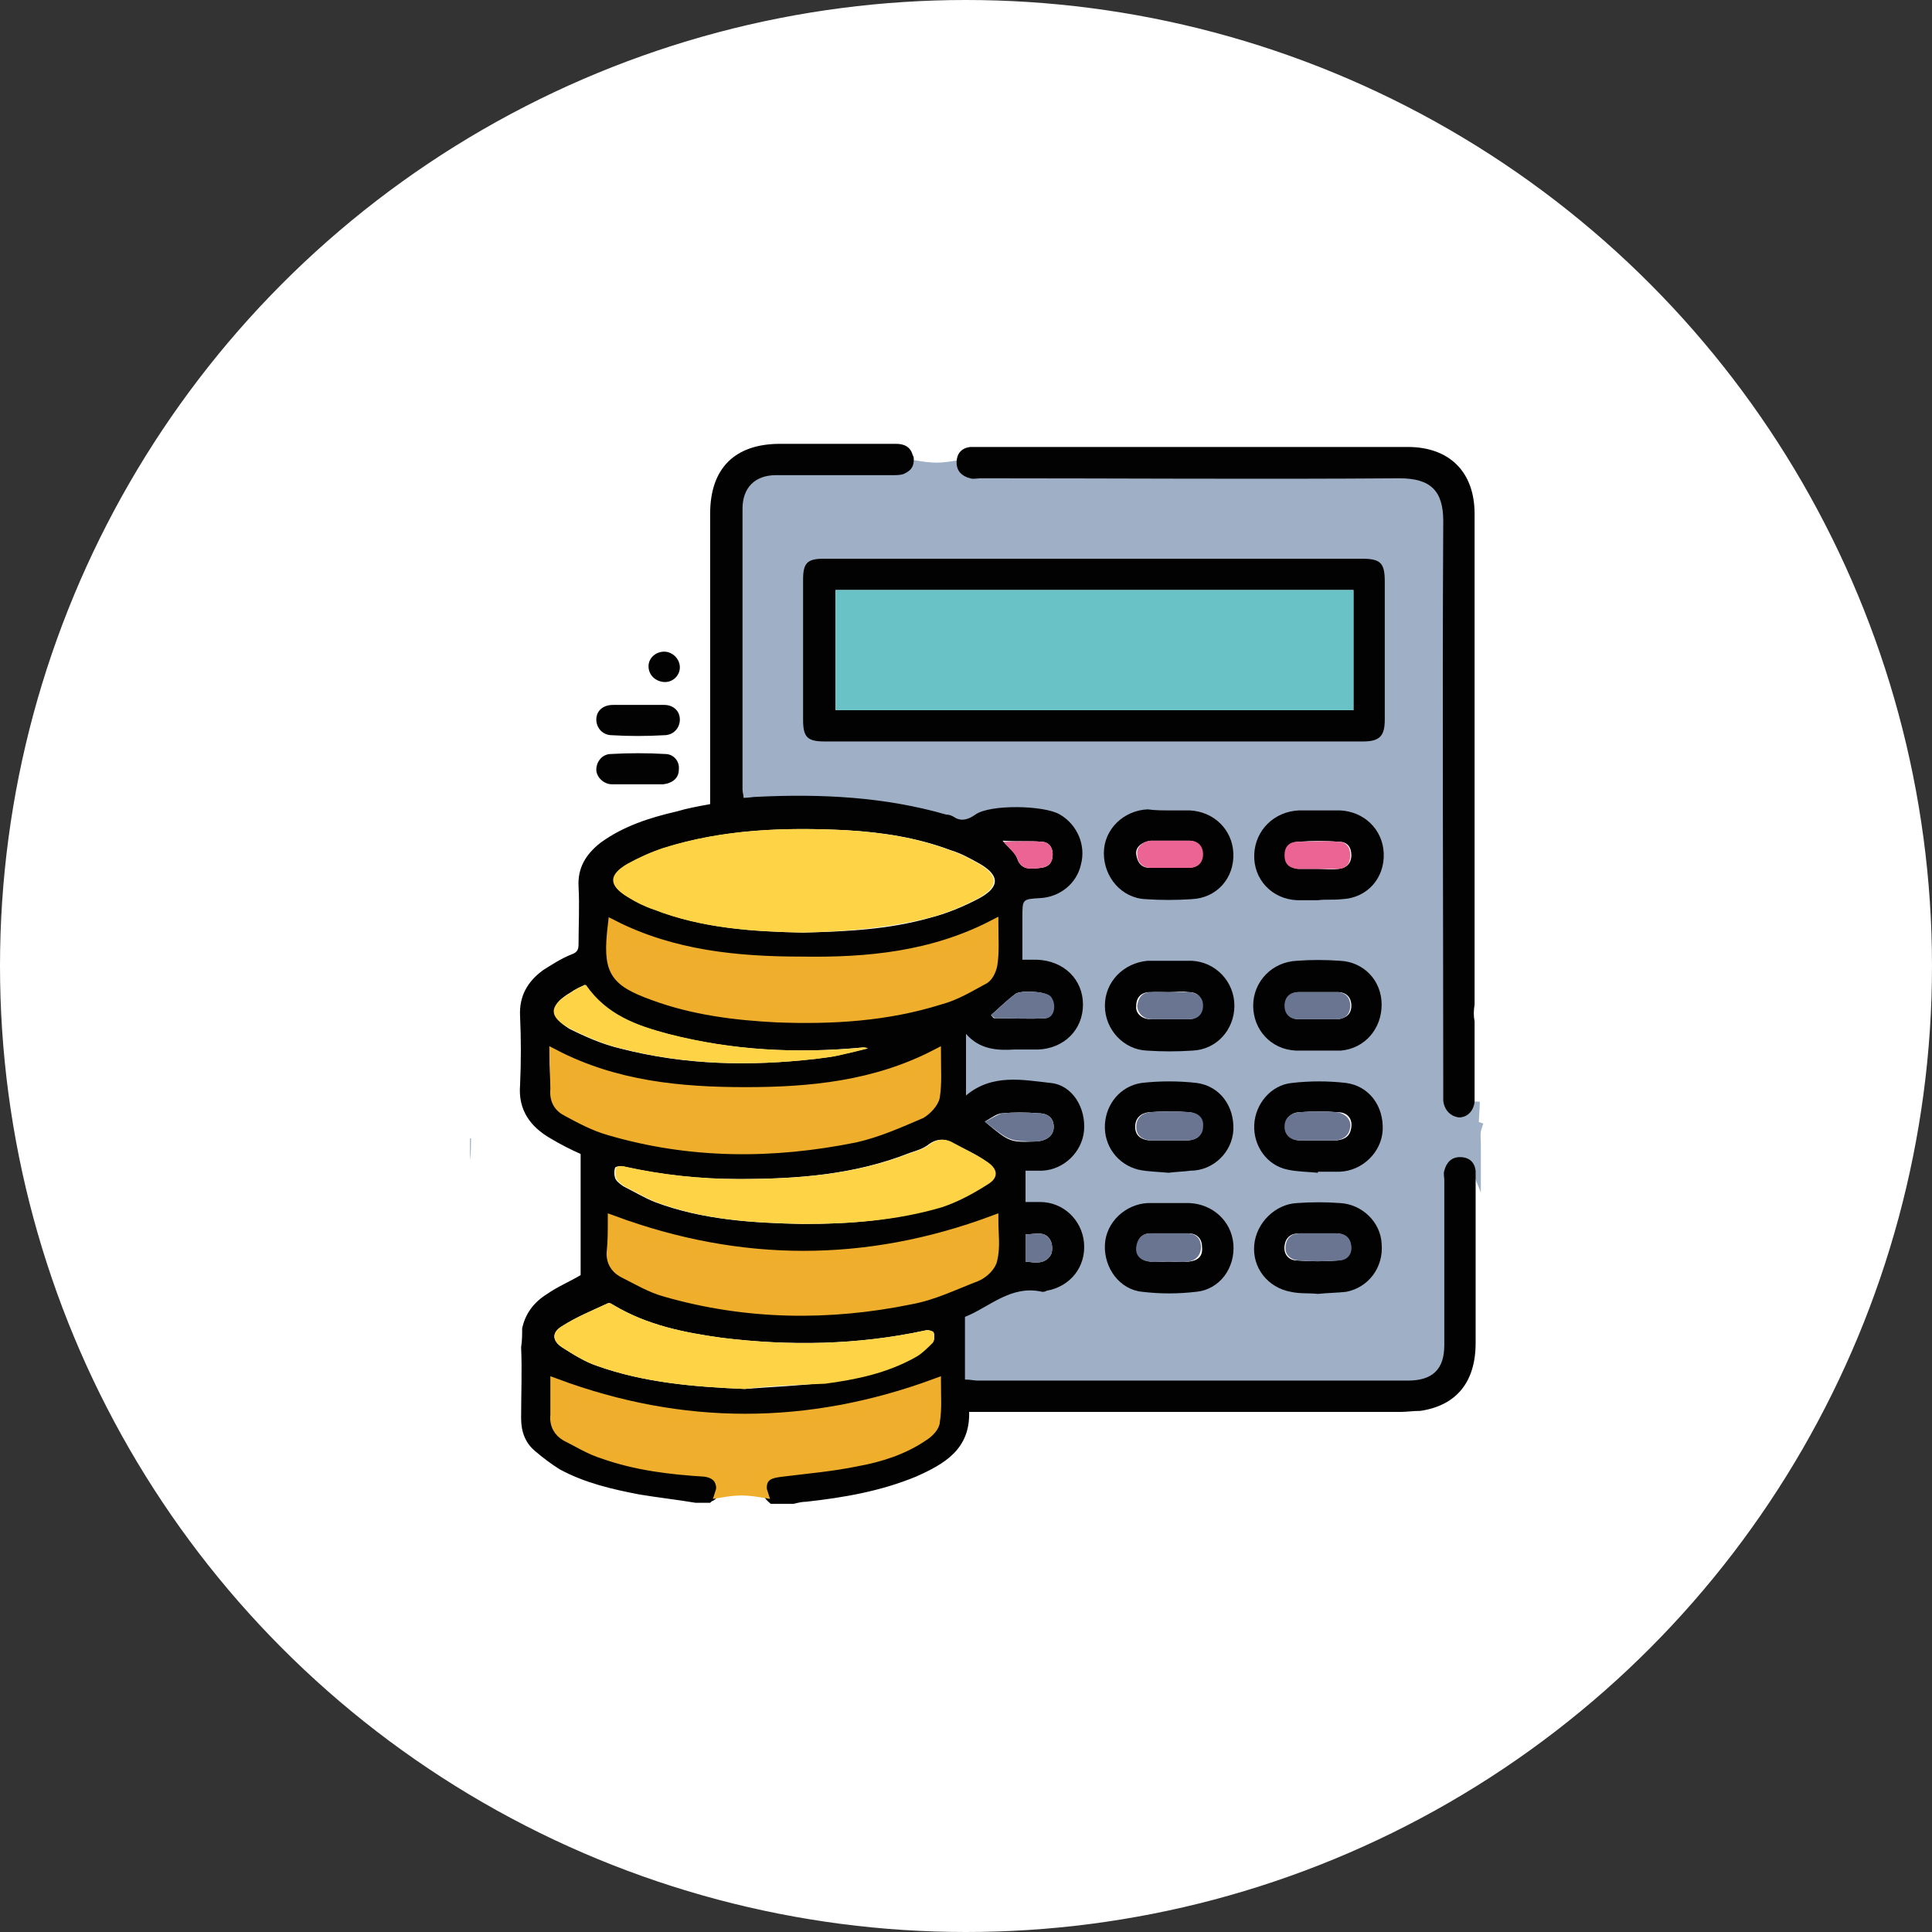
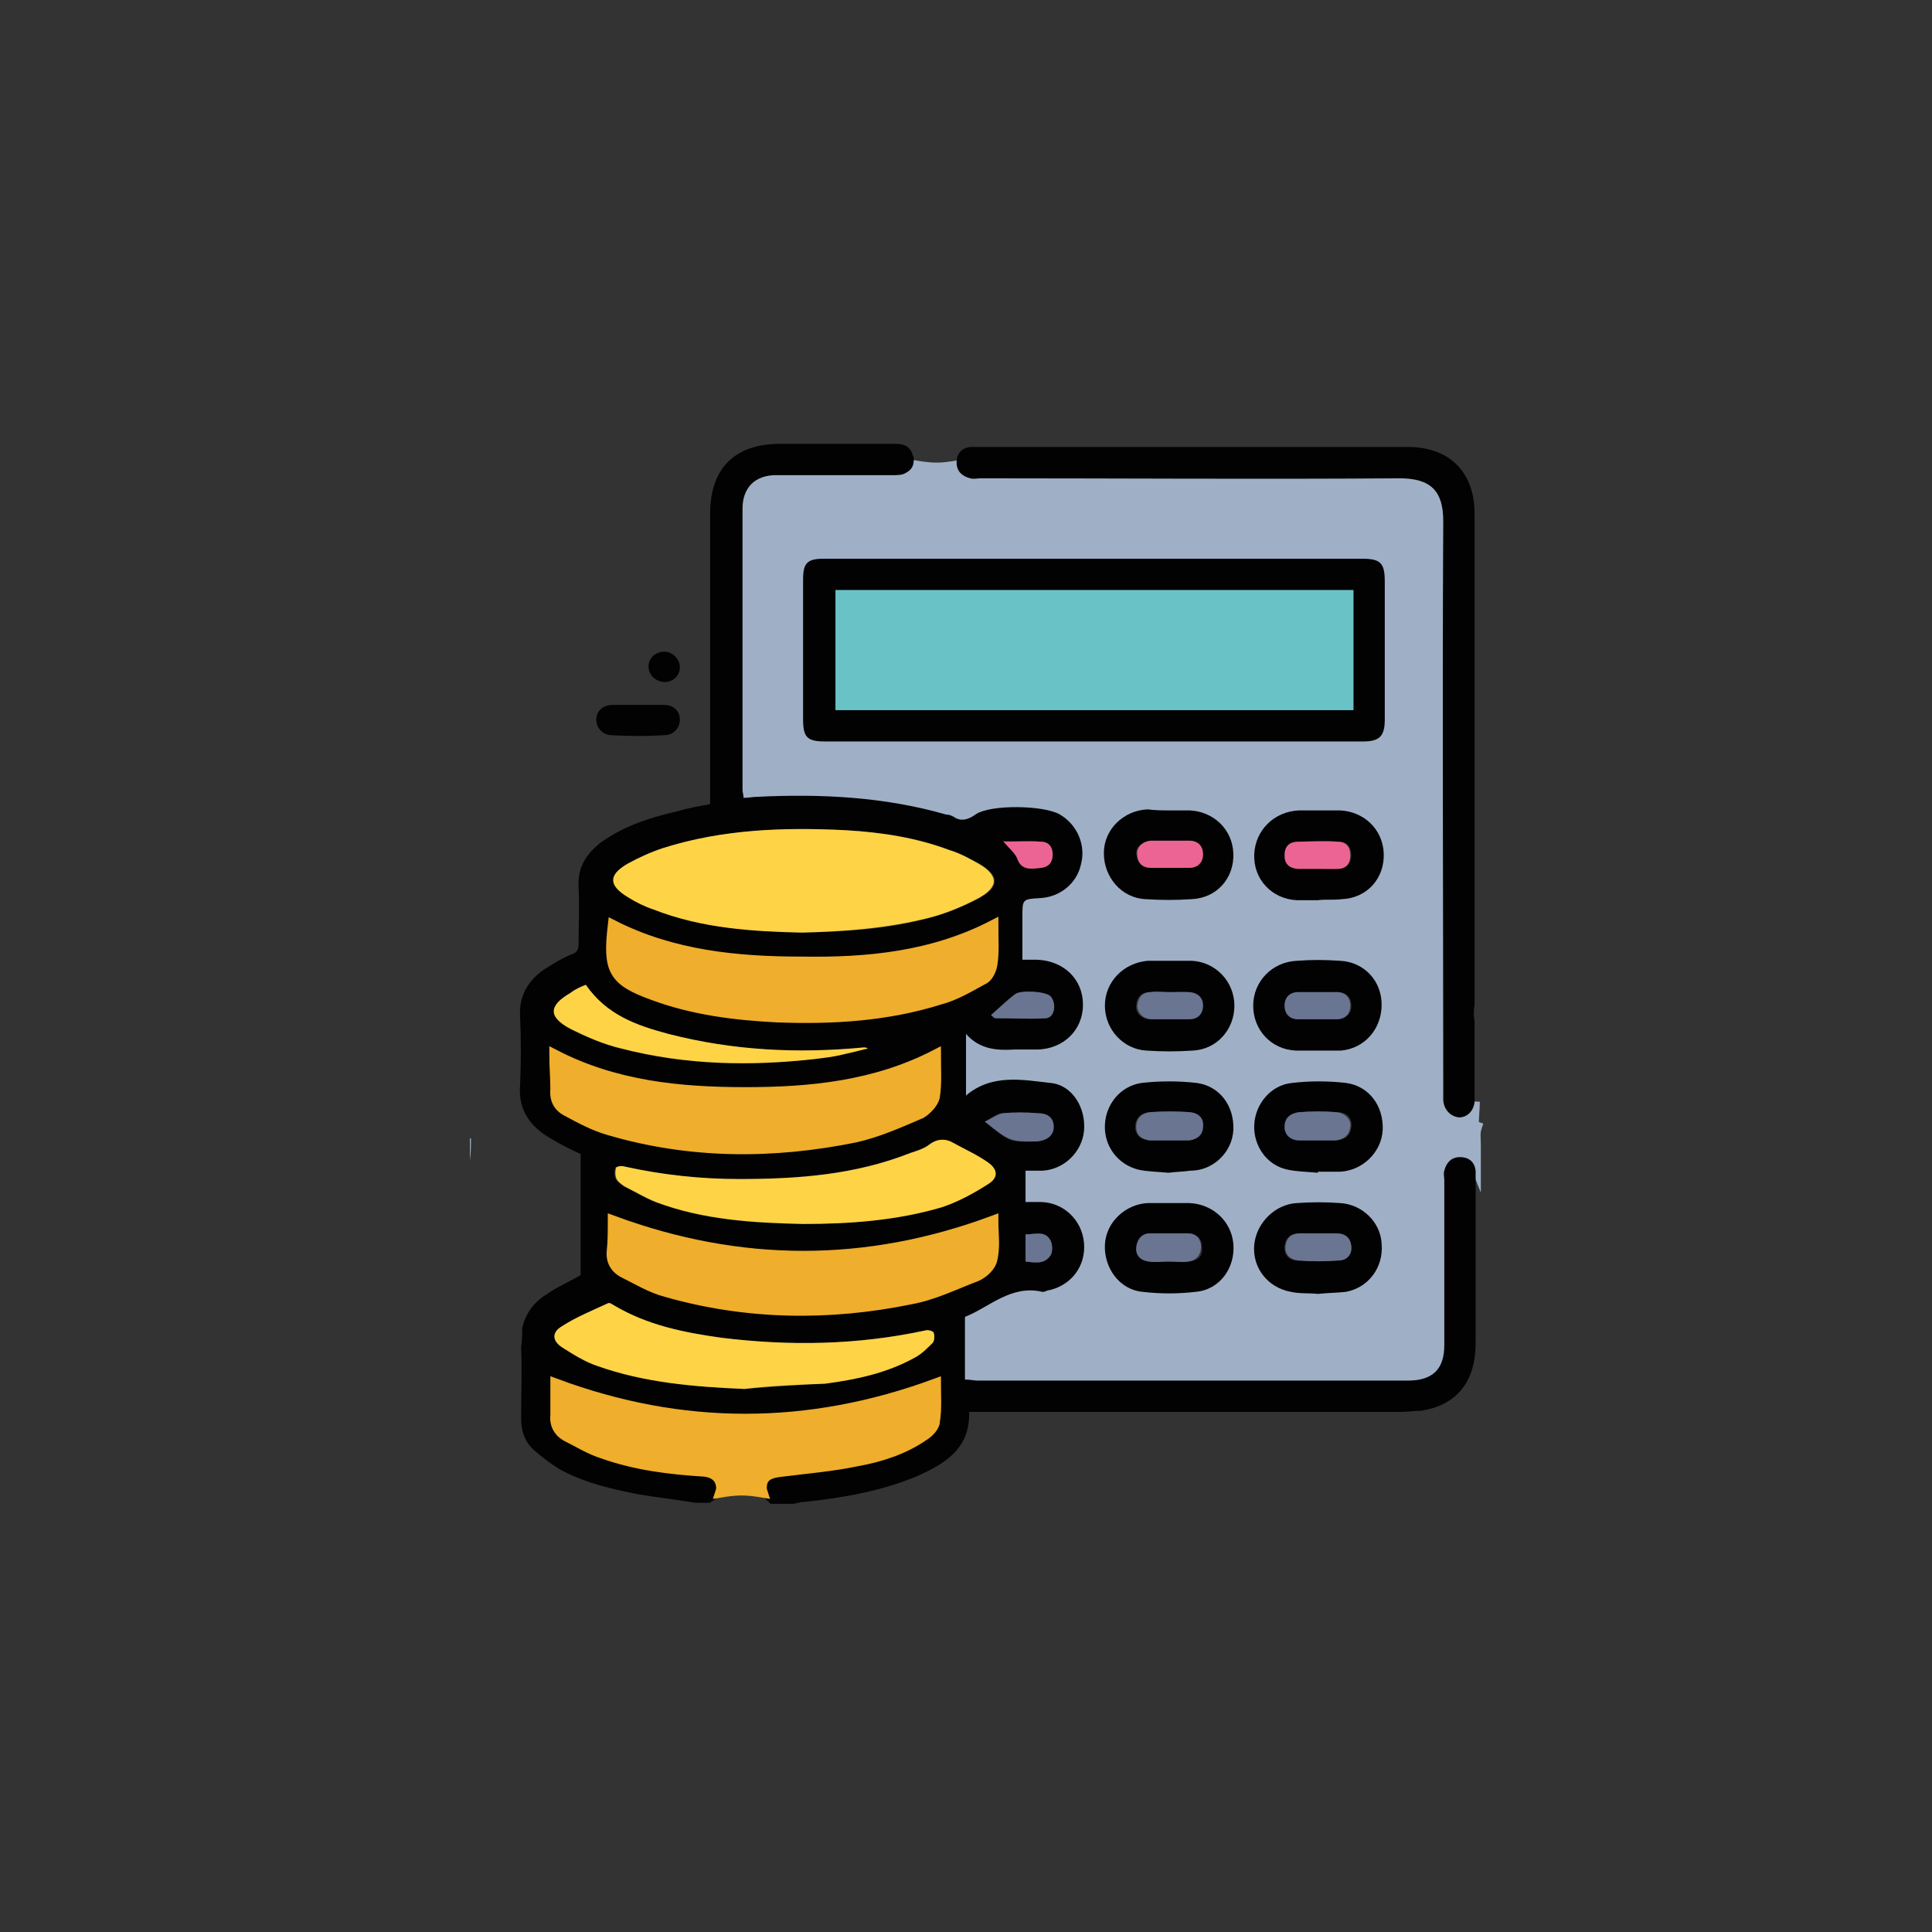
<svg xmlns="http://www.w3.org/2000/svg" version="1.1" id="Calque_1" x="0px" y="0px" viewBox="0 0 185 185" style="enable-background:new 0 0 185 185;" xml:space="preserve">
  <rect x="0" y="0" width="185" height="185" fill="#333333" stroke="none" />
  <style type="text/css">
	.st0{fill:#FFFFFF;stroke:#FFFFFF;stroke-miterlimit:10;}
	.st1{fill:#020203;}
	.st2{fill:#F0C190;stroke:#F0C190;stroke-miterlimit:10;}
	.st3{fill:#3A4968;stroke:#3A4968;stroke-miterlimit:10;}
	.st4{fill:#2F3B5A;stroke:#2F3B5A;stroke-miterlimit:10;}
	.st5{fill:#FFFFFF;}
	.st6{fill:#44577C;stroke:#44577C;stroke-miterlimit:10;}
	.st7{fill:#DB2C48;stroke:#DB2C49;stroke-miterlimit:10;}
	.st8{fill:#E2B48A;}
	.st9{fill:#666D79;stroke:#676D79;stroke-miterlimit:10;}
	.st10{fill:#E6E9ED;}
	.st11{fill:#F1D0B5;}
	.st12{fill:#B27946;stroke:#B27945;stroke-miterlimit:10;}
	.st13{fill:#FDD870;}
	.st14{fill:#F08070;stroke:#F08070;stroke-miterlimit:10;}
	.st15{fill:#FFEBA7;}
	.st16{fill:#F08070;}
	.st17{fill:#6598D1;stroke:#6497D1;stroke-miterlimit:10;}
	.st18{fill:#5185C5;stroke:#5185C4;stroke-miterlimit:10;}
	.st19{fill:#6598D1;}
	.st20{fill:#BFBEBF;}
	.st21{fill:#83ADDD;stroke:#83ADDD;stroke-miterlimit:10;}
	.st22{fill:#FACCC0;stroke:#FACCC1;stroke-miterlimit:10;}
	.st23{fill:#AC5F2E;stroke:#AC5F2D;stroke-miterlimit:10;}
	.st24{fill:#D8804B;stroke:#D9804B;stroke-miterlimit:10;}
	.st25{fill:#F18A98;}
	.st26{fill:#D8804B;}
	.st27{fill:#8279B7;}
	.st28{fill:#24B19D;}
	.st29{fill:#F5A591;}
	.st30{fill:#FAB73E;}
	.st31{fill:#FDD17F;}
	.st32{fill:#DDEBF9;}
	.st33{fill:#457DC0;}
	.st34{fill:#9FB0C6;}
	.st35{fill:#9FB0C6;stroke:#9FB0C6;stroke-miterlimit:10;}
	.st36{fill:#EFAE2D;stroke:#EFAE2B;stroke-miterlimit:10;}
	.st37{fill:#FFD346;}
	.st38{fill:#6A7592;}
	.st39{fill:#EC6494;}
	.st40{fill:#69C3C6;}
	.st41{fill:#8F6E5B;stroke:#8F6E5C;stroke-miterlimit:10;}
	.st42{fill:#D4E6E7;}
	.st43{fill:#574537;stroke:#584537;stroke-miterlimit:10;}
	.st44{fill:#8FC042;}
	.st45{fill:#675041;}
	.st46{fill:#C84D5F;stroke:#C94D5F;stroke-miterlimit:10;}
	.st47{fill:#A13D50;stroke:#A23D51;stroke-miterlimit:10;}
	.st48{fill:#AAC7C8;}
	.st49{fill:#E19A37;}
	.st50{fill:#EF8196;}
	.st51{fill:#F7B14E;}
	.st52{fill:#EA6374;}
	.st53{fill:#ABB3BE;}
	.st54{fill:#666D79;}
	.st55{fill:#626161;}
	.st56{fill:#76CBEA;}
	.st57{fill:#FDCB5A;}
	.st58{fill:#E56565;}
	.st59{fill:#86AFDE;stroke:#85AFDE;stroke-miterlimit:10;}
	.st60{fill:#FCDDD0;}
	.st61{fill:#487C9F;stroke:#497C9F;stroke-miterlimit:10;}
	.st62{fill:#487C9F;}
	.st63{fill:#86AFDE;}
	.st64{fill:#FFE07E;}
	.st65{fill:#F6B0A1;}
	.st66{fill:#48C1ED;stroke:#49C1EE;stroke-miterlimit:10;}
	.st67{fill:#DCE1EB;}
	.st68{fill:#FFDA47;stroke:#FFDA49;stroke-miterlimit:10;}
	.st69{fill:#CDCCCC;}
	.st70{fill:#B4B4B4;}
	.st71{fill:#A8DAE6;}
	.st72{fill:#A5CA68;stroke:#A4CA69;stroke-miterlimit:10;}
</style>
-   <circle class="st0" cx="92.5" cy="92.5" r="92" />
  <g>
    <path class="st34" d="M45,111.1c0.1-0.7,0.1-1.4,0.1-2.1c0,0-0.1,0-0.1,0V111.1z" />
    <path class="st35" d="M141.1,107.7c0-0.7,0.1-1.5,0.1-2.2c-0.1,0.9-0.7,1.5-1.5,1.5c-0.8,0-1.4-0.6-1.5-1.6c0-0.3,0-0.6,0-0.9   c0-18.2,0-36.4,0-54.6c0-2.9-1.2-4.2-4.2-4.1c-13.4,0.1-26.7,0.1-40.1,0.1c-0.3,0-0.7,0-1,0c-0.8-0.1-1.2-0.6-1.3-1.3   c-0.6,0.1-1.2,0.2-1.9,0.2c-0.7,0-1.4-0.1-2-0.2c0,0.5-0.3,0.9-0.8,1.1c-0.4,0.2-0.8,0.2-1.2,0.2c-3.7,0-7.4,0-11.2,0   c-2,0-3.2,1.2-3.2,3.2c0,9,0,17.9,0,26.9c0,0.2,0,0.4,0.1,0.8c0.4,0,0.9-0.1,1.3-0.1c6.1-0.3,12.2-0.1,18.1,1.7   c0.2,0.1,0.4,0.1,0.7,0.2c0.8,0.4,1.4,0.3,2.1-0.2c1.4-1,6.6-0.9,8.1,0c1.6,1,2.5,2.9,2,4.8c-0.4,1.8-2,3.1-3.9,3.2   c-1.7,0.1-1.7,0.1-1.7,1.8V92h1.4c2.5,0.1,4.4,1.9,4.4,4.3c0,2.4-1.8,4.2-4.3,4.3c-0.8,0-1.5,0-2.3,0c-1.7,0.1-3.3,0-4.6-1.5v5.9   c2.5-2.1,5.4-1.5,8.1-1.2c2.1,0.2,3.4,2.4,3.2,4.6c-0.2,2-1.9,3.7-4,3.8c-0.5,0-1.1,0-1.6,0v3h1.4c2.2,0.1,4.1,1.7,4.2,3.9   c0.2,2.3-1.3,4.3-3.6,4.6c-0.1,0-0.3,0.1-0.4,0.1c-3-0.7-5.1,1.5-7.4,2.4v6c0.5,0,0.8,0.1,1.2,0.1h41.2c2.3,0,3.5-1.1,3.5-3.4V113   c0-0.3,0-0.6,0-0.9c0.1-0.8,0.6-1.3,1.5-1.3c0.6,0,1.1,0.3,1.3,0.8v-2c0-0.6-0.1-1.1,0.1-1.7C141.1,107.8,141.1,107.8,141.1,107.7z    M114.5,123.7c-1.7,0.2-3.4,0.2-5.1,0c-2.2-0.2-3.7-2.3-3.6-4.5c0.2-2.2,2-3.9,4.1-4c0.7,0,1.3,0,2,0c0.7,0,1.3,0,2,0   c2.2,0.1,4,1.7,4.2,3.9C118.3,121.4,116.8,123.4,114.5,123.7z M114,112.2c-0.7,0-1.4,0-2.1,0v0.1c-1-0.1-2-0.1-2.9-0.3   c-2-0.4-3.3-2.3-3.2-4.3c0.1-2,1.5-3.7,3.5-4c1.7-0.2,3.6-0.2,5.3,0c2.2,0.3,3.6,2.2,3.5,4.5C117.9,110.4,116.2,112.1,114,112.2z    M114.1,100.6c-1.5,0.1-2.9,0.1-4.4,0c-2.2-0.1-4-2-4-4.3c0-2.3,1.8-4.1,4.1-4.3c0.7,0,1.4,0,2.1,0c0.7,0,1.4,0,2.1,0   c2.3,0.1,4.1,2,4.1,4.3C118.1,98.6,116.4,100.5,114.1,100.6z M114.1,86.1c-1.5,0.1-2.9,0.1-4.4,0c-2.3-0.1-4-2.1-4-4.4   c0.1-2.3,1.9-4.1,4.2-4.2c0.7,0,1.3,0,2,0s1.3,0,2,0c2.3,0.1,4.1,1.8,4.2,4.1C118.2,84.1,116.5,86,114.1,86.1z M128.9,123.7   c-0.9,0.2-1.8,0.1-2.7,0.2c-0.9-0.1-1.7,0-2.6-0.2c-2.2-0.4-3.7-2.3-3.5-4.5c0.2-2.1,1.9-3.9,4.1-4c1.4-0.1,2.8-0.1,4.1,0   c2.1,0.1,3.9,1.8,4,3.9C132.5,121.3,131.1,123.3,128.9,123.7z M128.3,112.2c-0.7,0-1.4,0-2.1,0v0.1c-1-0.1-2-0.1-2.9-0.3   c-2-0.4-3.3-2.2-3.2-4.3c0.1-2,1.6-3.8,3.6-4c1.7-0.2,3.5-0.2,5.2,0c2.2,0.3,3.6,2.2,3.5,4.5C132.2,110.3,130.5,112,128.3,112.2z    M120,96.2c0-2.3,1.8-4.2,4.2-4.3c1.3-0.1,2.7-0.1,4.1,0c2.3,0.1,4,1.9,4,4.2c0.1,2.3-1.6,4.3-3.9,4.4c-0.8,0.1-1.5,0-2.3,0   c-0.7,0-1.3,0-2,0C121.8,100.4,120,98.6,120,96.2z M128.4,86.1c-0.7,0.1-1.5,0-2.2,0c-0.7,0-1.3,0-2,0c-2.4-0.1-4.2-2-4.2-4.4   c0.1-2.3,1.9-4.1,4.3-4.2c1.3,0,2.6,0,3.9,0c2.3,0.1,4.1,1.8,4.2,4.1C132.4,84.1,130.7,86,128.4,86.1z M132.7,68.9   c0,1.6-0.5,2.1-2.1,2.1H79.1c-1.7,0-2.1-0.4-2.1-2.1V55.5c0-1.6,0.4-2,2-2h51.5c1.8,0,2.2,0.4,2.2,2.2V68.9z" />
    <path class="st1" d="M109.8,135.2c8.1,0,16.2,0,24.3,0c0.6,0,1.2-0.1,1.9-0.1c3.4-0.5,5.3-2.7,5.3-6.5c0-5.2,0-10.4,0-15.6   c0-0.3,0-0.6,0-0.9c-0.1-0.8-0.6-1.3-1.5-1.3c-0.8,0-1.3,0.5-1.5,1.3c-0.1,0.3,0,0.6,0,0.9c0,5.3,0,10.5,0,15.8   c0,2.3-1.1,3.4-3.5,3.4c-13.7,0-27.5,0-41.2,0c-0.3,0-0.7-0.1-1.2-0.1v-6c2.3-0.9,4.4-3.1,7.4-2.4c0.1,0,0.3,0,0.4-0.1   c2.3-0.4,3.8-2.3,3.6-4.6c-0.2-2.2-2-3.9-4.2-3.9c-0.4,0-0.9,0-1.4,0v-3c0.6,0,1.1,0,1.6,0c2.1-0.1,3.8-1.8,4-3.8   c0.2-2.2-1.1-4.4-3.2-4.6c-2.7-0.3-5.6-0.9-8.1,1.2v-5.9c1.3,1.5,3,1.6,4.6,1.5c0.8,0,1.5,0,2.3,0c2.5-0.1,4.3-1.9,4.3-4.3   s-1.8-4.2-4.4-4.3c-0.4,0-0.8,0-1.4,0c0-1.5,0-2.7,0-4.1c0-1.7,0-1.7,1.7-1.8c1.9-0.1,3.5-1.4,3.9-3.2c0.5-1.8-0.3-3.8-2-4.8   c-1.5-0.9-6.7-1-8.1,0c-0.7,0.5-1.4,0.7-2.1,0.2c-0.2-0.1-0.4-0.2-0.7-0.2c-5.9-1.7-12-2-18.1-1.7c-0.4,0-0.8,0.1-1.3,0.1   c0-0.3-0.1-0.5-0.1-0.8c0-9,0-17.9,0-26.9c0-2,1.2-3.2,3.2-3.2c3.7,0,7.4,0,11.2,0c0.4,0,0.9,0,1.2-0.2c0.6-0.3,0.8-0.7,0.8-1.3   c0-0.1,0-0.3-0.1-0.4c-0.2-0.8-0.8-1.1-1.6-1.1c-3.7,0-7.4,0-11.1,0c-4.3,0-6.7,2.3-6.7,6.7c0,8.8,0,17.5,0,26.3V77   c-1.1,0.2-2.2,0.4-3.2,0.7c-2.6,0.6-5.1,1.4-7.3,3c-1.4,1.1-2.2,2.4-2.1,4.2c0.1,1.8,0,3.7,0,5.5c0,0.5-0.1,0.8-0.7,1   c-1,0.4-1.9,1-2.7,1.5c-1.5,1.1-2.3,2.5-2.2,4.4c0.1,2.2,0.1,4.4,0,6.6c-0.2,2.4,1,4,2.9,5.1c1,0.6,2,1.1,2.9,1.5v11.6   c-1,0.6-2.2,1.1-3.2,1.8c-1.3,0.8-2.1,1.9-2.4,3.3c0,0.6,0,1.2-0.1,1.8c0.1,2.2,0,4.5,0,6.8c0,1.3,0.4,2.4,1.4,3.2   c0.7,0.6,1.5,1.2,2.3,1.7c2.4,1.3,5,1.9,7.6,2.4c1.8,0.3,3.6,0.5,5.4,0.8H68c0.1-0.1,0.2-0.2,0.3-0.2c0.6-0.4,0.9-1,0.7-1.7   c-0.2-0.7-0.7-1-1.5-1.1c-3.3-0.3-6.6-0.6-9.7-1.7c-1.3-0.4-2.5-1.1-3.6-1.7c-0.7-0.4-1.1-1.1-1-2c0.1-1.1,0-2.1,0-3   c12.2,4.5,24.2,4.5,36.4,0c0,1.1,0.1,2.4-0.1,3.7c-0.1,0.5-0.6,1.1-1.1,1.4c-1.9,1.3-4.1,2-6.3,2.4c-2.4,0.4-4.8,0.7-7.2,1   c-0.8,0.1-1.5,0.1-1.9,1c-0.3,0.9,0.2,1.5,0.8,2h2.2c0.4-0.1,0.8-0.2,1.2-0.2c3.6-0.4,7.1-1,10.5-2.4c2.7-1.2,5.2-2.6,5.1-6.2   c0.5,0,0.9,0,1.3,0C99.1,135.2,104.5,135.2,109.8,135.2z M100.6,118.8c0.2,0.4,0.2,1.1,0,1.4c-0.6,0.9-1.5,0.7-2.4,0.6v-2.6   C99.1,118.2,100.1,117.8,100.6,118.8z M96,106.6c1.1-0.1,2.2-0.1,3.4,0c1,0,1.5,0.5,1.5,1.3c0,0.8-0.6,1.3-1.6,1.4   c-2.6,0.1-2.6,0.1-5-1.9C95,107,95.5,106.6,96,106.6z M94.4,111.2c1,0.7,1,1.5,0,2.1c-1.4,0.9-2.9,1.7-4.4,2.2   c-4.3,1.4-8.7,1.7-13.2,1.7c-4.8-0.1-9.6-0.4-14.1-2.1c-1-0.4-2-1-3-1.5c-0.3-0.2-0.7-0.5-0.8-0.8c-0.1-0.3-0.1-0.7,0-1   c0.1-0.1,0.5-0.2,0.8-0.1c3.6,0.8,7.3,1.2,11,1.2c5.6,0,11.1-0.4,16.4-2.5c0.6-0.2,1.3-0.4,1.8-0.8c0.8-0.6,1.6-0.6,2.4-0.1   C92.3,110,93.4,110.5,94.4,111.2z M100.5,95.4c0.6,0.7,0.4,2-0.4,2.1c-1.6,0.1-3.2,0-4.9,0c-0.1,0-0.2-0.2-0.3-0.3   c0.8-0.7,1.5-1.4,2.3-2C97.6,94.8,100.1,94.9,100.5,95.4z M99.7,80.6c0.7,0,1.1,0.5,1.1,1.2c0,0.7-0.3,1.2-1.1,1.3   c-0.9,0.1-1.9,0.3-2.3-0.9c-0.2-0.6-0.8-1-1.4-1.7C97.4,80.6,98.6,80.5,99.7,80.6z M60.2,82.7c1.1-0.6,2.2-1.1,3.4-1.5   c5.7-1.8,11.6-2,17.5-1.7c3.4,0.2,6.7,0.7,9.9,1.9c1,0.3,1.9,0.8,2.8,1.3c1.9,1.1,2,2.2,0,3.3c-1.5,0.8-3.2,1.5-4.8,1.9   c-3.9,1.1-7.9,1.3-12.1,1.4c-4.7-0.1-9.6-0.4-14.2-2.2c-0.9-0.3-1.7-0.7-2.5-1.2C58.3,84.8,58.3,83.8,60.2,82.7z M58.8,88.7   c5.7,2.9,11.9,3.5,18.1,3.5c6.2,0,12.4-0.6,18.2-3.6c0,1.3,0.1,2.6-0.1,3.8c-0.1,0.5-0.4,1.2-0.9,1.4c-1.3,0.7-2.6,1.5-4.1,1.9   c-5.1,1.6-10.3,1.9-15.6,1.7c-4-0.2-8-0.7-11.8-2.1C58.8,94,58.2,93,58.8,88.7z M54.7,95c0.4-0.3,0.9-0.5,1.3-0.7   c2,2.9,4.9,3.9,7.9,4.7c6.2,1.6,12.4,1.9,18.7,1.3c0.1,0,0.3,0,0.4,0.1c-0.8,0.2-1.6,0.4-2.5,0.6c-0.8,0.2-1.7,0.3-2.5,0.4   c-6.2,0.7-12.4,0.6-18.6-1c-1.7-0.4-3.3-1.1-4.9-1.9C52.6,97.3,52.6,96.2,54.7,95z M54.2,106.4c-0.8-0.4-1.2-1.1-1.1-2.1   c0.1-1,0-2.1,0-3.2c5.8,3,12,3.6,18.3,3.6c6.2,0,12.4-0.6,18.2-3.6c0,1.4,0.1,2.7-0.1,4c-0.1,0.6-0.8,1.3-1.3,1.6   c-2.1,0.9-4.1,1.8-6.3,2.3c-7.9,1.6-15.8,1.6-23.6-0.7C56.9,107.8,55.5,107.1,54.2,106.4z M89.3,128.5c-0.5,0.5-1.1,1.1-1.7,1.4   c-2.7,1.5-5.6,2.1-8.6,2.5c-2.5,0.3-5.1,0.4-7.7,0.6c-4.8-0.2-9.6-0.6-14.1-2.2c-1.2-0.4-2.3-1.1-3.4-1.8c-0.9-0.6-1-1.4,0-2   c1.4-0.9,2.9-1.5,4.4-2.2c0.2-0.1,0.4,0.1,0.6,0.2c3.2,1.9,6.7,2.6,10.3,3.1c6.5,0.8,13,0.7,19.5-0.7c0.3-0.1,0.8,0.1,0.8,0.2   C89.5,127.8,89.5,128.3,89.3,128.5z M87.3,124.5c-7.8,1.6-15.7,1.5-23.4-0.7c-1.5-0.4-2.8-1.2-4.2-1.9c-0.7-0.4-1.1-1.1-1-2   c0.1-1.1,0-2.1,0-3c12.2,4.5,24.3,4.5,36.4,0c0,1.2,0.2,2.5-0.1,3.7c-0.1,0.6-0.8,1.3-1.5,1.6C91.5,123.1,89.5,124.1,87.3,124.5z" />
    <path class="st36" d="M89.6,132.5c-12.2,4.5-24.3,4.5-36.4,0c0,0.9,0,2,0,3c-0.1,0.9,0.3,1.6,1,2c1.2,0.6,2.3,1.3,3.6,1.7   c3.1,1.1,6.4,1.5,9.7,1.7c0.7,0.1,1.3,0.4,1.5,1.1c0.1,0.3,0.1,0.6,0,0.9c0.6-0.1,1.3-0.2,2-0.2c0.7,0,1.4,0.1,2,0.2   c-0.1-0.3-0.1-0.6,0-1c0.3-0.8,1.1-0.9,1.9-1c2.4-0.3,4.8-0.5,7.2-1c2.2-0.4,4.4-1.1,6.3-2.4c0.5-0.3,1.1-0.9,1.1-1.4   C89.7,134.9,89.6,133.6,89.6,132.5z" />
    <path class="st1" d="M104.8,53.5c8.6,0,17.1,0,25.6,0c1.8,0,2.2,0.4,2.2,2.2c0,4.4,0,8.8,0,13.2c0,1.6-0.5,2.1-2.1,2.1   c-17.2,0-34.3,0-51.5,0c-1.7,0-2.1-0.4-2.1-2.1c0-4.5,0-9,0-13.4c0-1.6,0.4-2,2-2C87.6,53.5,96.2,53.5,104.8,53.5z M80,68   c16.6,0,33.1,0,49.6,0c0-3.9,0-7.6,0-11.5c-16.6,0-33.1,0-49.6,0C80,60.4,80,64.2,80,68z" />
    <path class="st1" d="M141.2,97.8c-0.1-0.5-0.1-1,0-1.6c0-6.4,0-12.9,0-19.3c0-9.2,0-18.4,0-27.7c0-4-2.4-6.4-6.4-6.4   c-13.7,0-27.4,0-41.1,0c-0.3,0-0.5,0-0.8,0c-0.8,0.1-1.3,0.6-1.3,1.5c0,0.8,0.5,1.3,1.3,1.5c0.3,0.1,0.7,0,1,0   c13.4,0,26.7,0.1,40.1,0c3,0,4.2,1.2,4.2,4.1c-0.1,18.2,0,36.4,0,54.6c0,0.3,0,0.6,0,0.9c0.1,0.9,0.7,1.5,1.5,1.6   c0.8,0,1.4-0.6,1.5-1.5c0-0.3,0-0.6,0-0.9C141.2,102.3,141.2,100,141.2,97.8z" />
    <path class="st1" d="M111.9,112.3c-1-0.1-2-0.1-2.9-0.3c-2-0.5-3.3-2.3-3.2-4.3c0.1-2,1.5-3.7,3.5-4c1.7-0.2,3.6-0.2,5.3,0   c2.2,0.3,3.6,2.2,3.5,4.5c-0.1,2.1-1.9,3.9-4.1,3.9C113.3,112.2,112.6,112.2,111.9,112.3C111.9,112.2,111.9,112.3,111.9,112.3z    M111.9,109.2c0.6,0,1.2,0,1.9,0c0.8-0.1,1.3-0.4,1.3-1.3c0-0.8-0.4-1.3-1.2-1.4c-1.3-0.1-2.6-0.1-3.9,0c-0.8,0.1-1.3,0.6-1.3,1.4   c0,0.8,0.5,1.2,1.3,1.3C110.7,109.2,111.3,109.2,111.9,109.2z" />
    <path class="st1" d="M111.9,115.2c0.7,0,1.3,0,2,0c2.2,0.1,4,1.7,4.2,3.9c0.2,2.3-1.3,4.4-3.6,4.6c-1.7,0.2-3.4,0.2-5.1,0   c-2.2-0.2-3.7-2.3-3.6-4.5s2-3.9,4.1-4C110.6,115.2,111.3,115.2,111.9,115.2z M111.9,120.8L111.9,120.8c0.7,0,1.3,0.1,2,0   c0.8-0.1,1.3-0.5,1.2-1.4c0-0.8-0.5-1.3-1.3-1.3c-1.2,0-2.4,0-3.6,0c-0.8,0-1.3,0.5-1.3,1.3c-0.1,0.8,0.4,1.3,1.2,1.4   C110.6,120.9,111.3,120.8,111.9,120.8z" />
    <path class="st1" d="M126.2,112.3c-1-0.1-2-0.1-2.9-0.3c-2-0.4-3.3-2.3-3.2-4.3c0.1-2,1.6-3.8,3.6-4c1.7-0.2,3.5-0.2,5.2,0   c2.2,0.3,3.6,2.2,3.5,4.5c-0.1,2.1-1.9,3.9-4.1,4c-0.7,0-1.4,0-2.1,0C126.2,112.2,126.2,112.3,126.2,112.3z M126.2,109.2   c0.6,0,1.2,0,1.8,0c0.8-0.1,1.3-0.4,1.4-1.3c0.1-0.8-0.4-1.4-1.3-1.4c-1.2-0.1-2.4-0.1-3.6,0c-0.8,0-1.4,0.5-1.4,1.4   c0,0.8,0.6,1.3,1.4,1.3C125,109.2,125.6,109.2,126.2,109.2z" />
    <path class="st1" d="M126.2,123.9c-0.9-0.1-1.7,0-2.6-0.2c-2.2-0.4-3.7-2.3-3.5-4.5c0.2-2.1,2-3.9,4.1-4c1.4-0.1,2.8-0.1,4.1,0   c2.1,0.1,3.9,1.8,4,3.9c0.2,2.3-1.3,4.2-3.4,4.6C128,123.8,127.1,123.8,126.2,123.9z M126.2,118.1c-0.6,0-1.2,0-1.8,0   c-0.8,0-1.3,0.4-1.4,1.2c-0.1,0.8,0.4,1.4,1.2,1.4c1.3,0.1,2.6,0.1,3.9,0c0.8-0.1,1.2-0.6,1.2-1.4s-0.6-1.2-1.4-1.2   C127.4,118.1,126.8,118.1,126.2,118.1z" />
    <path class="st1" d="M126.2,86.2c-0.7,0-1.3,0-2,0c-2.4-0.1-4.2-2-4.1-4.4c0.1-2.3,1.9-4.1,4.3-4.2c1.3,0,2.6,0,3.9,0   c2.3,0.1,4.1,1.8,4.2,4.1c0.1,2.4-1.6,4.3-4,4.4C127.6,86.2,126.9,86.1,126.2,86.2C126.2,86.1,126.2,86.2,126.2,86.2z M126.1,83.2   L126.1,83.2c0.7,0,1.4,0.1,2.1,0c0.8-0.1,1.2-0.6,1.2-1.3c0-0.8-0.4-1.3-1.2-1.3c-1.3-0.1-2.6-0.1-3.8,0c-0.8,0-1.3,0.5-1.3,1.3   c0,0.7,0.4,1.2,1.2,1.3C124.9,83.2,125.5,83.2,126.1,83.2z" />
    <path class="st1" d="M111.9,77.6c0.7,0,1.3,0,2,0c2.3,0.1,4.1,1.8,4.2,4.1c0.1,2.4-1.6,4.3-4,4.4c-1.5,0.1-2.9,0.1-4.4,0   c-2.3-0.1-4-2.1-4-4.4s1.9-4.1,4.2-4.2C110.6,77.6,111.3,77.6,111.9,77.6z M112,80.5L112,80.5c-0.5,0-1.1,0-1.6,0   c-0.1,0-0.1,0-0.2,0c-0.8,0.1-1.5,0.6-1.4,1.3c0.1,0.8,0.5,1.3,1.3,1.3c1.2,0,2.5,0,3.7,0c0.8,0,1.3-0.5,1.3-1.3   c0-0.8-0.5-1.3-1.3-1.3C113.2,80.5,112.6,80.5,112,80.5z" />
    <path class="st1" d="M112,92c0.7,0,1.4,0,2.1,0c2.3,0.1,4.1,2,4.1,4.3c0,2.3-1.7,4.2-4,4.3c-1.5,0.1-2.9,0.1-4.4,0   c-2.2-0.1-4-2-4-4.3c0-2.3,1.8-4.1,4.1-4.3C110.6,92,111.2,92,112,92z M112,95L112,95c-0.6,0-1.2,0-1.9,0c-0.8,0-1.3,0.5-1.3,1.3   c-0.1,0.7,0.5,1.3,1.4,1.3c1.2,0,2.4,0,3.6,0c0.8,0,1.3-0.5,1.3-1.3c0-0.8-0.4-1.3-1.3-1.3C113.2,94.9,112.6,95,112,95z" />
    <path class="st1" d="M126.1,100.6c-0.7,0-1.3,0-2,0c-2.4-0.1-4.1-2-4.1-4.3c0-2.3,1.8-4.2,4.2-4.3c1.3-0.1,2.7-0.1,4.1,0   c2.3,0.1,4,1.9,4,4.2c0,2.3-1.6,4.2-3.9,4.4C127.7,100.6,126.9,100.6,126.1,100.6L126.1,100.6z M126.2,97.6c0.6,0,1.2,0,1.9,0   c0.8-0.1,1.3-0.5,1.3-1.3c0-0.8-0.5-1.3-1.3-1.3c-1.2,0-2.5,0-3.7,0c-0.8,0-1.3,0.5-1.3,1.3c0,0.8,0.5,1.3,1.3,1.3   C125,97.6,125.6,97.6,126.2,97.6z" />
    <path class="st1" d="M61.1,67.5c0.8,0,1.6,0,2.5,0c0.9,0,1.5,0.6,1.5,1.4c0,0.8-0.6,1.5-1.5,1.5c-1.7,0.1-3.4,0.1-5,0   c-0.9,0-1.5-0.7-1.5-1.5c0-0.8,0.6-1.4,1.6-1.4C59.5,67.5,60.3,67.5,61.1,67.5z" />
-     <path class="st1" d="M61.1,75.1c-0.8,0-1.6,0-2.5,0c-0.8,0-1.5-0.7-1.5-1.4c0-0.8,0.6-1.5,1.4-1.5c1.7-0.1,3.5-0.1,5.2,0   c0.8,0,1.4,0.7,1.3,1.5c0,0.8-0.6,1.3-1.5,1.4C62.7,75.1,61.9,75.1,61.1,75.1z" />
    <path class="st1" d="M65.1,63.9c0,0.8-0.7,1.5-1.6,1.4c-0.8-0.1-1.4-0.7-1.4-1.5c0-0.8,0.7-1.4,1.5-1.4   C64.4,62.4,65.1,63.1,65.1,63.9z" />
    <path class="st37" d="M76.8,89.3c-4.7-0.1-9.6-0.4-14.2-2.2c-0.9-0.3-1.7-0.7-2.5-1.2c-1.8-1.1-1.9-2.1,0-3.2   c1.1-0.6,2.2-1.1,3.4-1.5c5.7-1.8,11.6-2,17.5-1.7c3.4,0.2,6.7,0.7,9.9,1.9c1,0.3,1.9,0.8,2.8,1.3c1.9,1.1,2,2.2,0,3.3   c-1.5,0.8-3.2,1.5-4.8,1.9C84.9,88.9,80.9,89.2,76.8,89.3z" />
    <path class="st36" d="M95.1,88.6c0,1.3,0.1,2.6-0.1,3.8c-0.1,0.5-0.4,1.2-0.9,1.4c-1.3,0.7-2.6,1.5-4.1,1.9   c-5.1,1.6-10.3,1.9-15.6,1.7c-4-0.2-8-0.7-11.8-2.1c-3.9-1.4-4.4-2.4-3.9-6.7c5.7,2.9,11.9,3.5,18.1,3.5   C83.1,92.2,89.3,91.6,95.1,88.6z" />
    <path class="st36" d="M58.7,116.9c12.2,4.5,24.3,4.5,36.4,0c0,1.2,0.2,2.5-0.1,3.7c-0.1,0.6-0.8,1.3-1.5,1.6   c-2.1,0.8-4.1,1.8-6.3,2.2c-7.8,1.6-15.7,1.5-23.4-0.7c-1.5-0.4-2.8-1.2-4.2-1.9c-0.7-0.4-1.1-1.1-1-2   C58.7,118.9,58.7,117.8,58.7,116.9z" />
    <path class="st36" d="M53.1,101c5.8,3,12,3.6,18.3,3.6c6.2,0,12.4-0.6,18.2-3.6c0,1.4,0.1,2.7-0.1,4c-0.1,0.6-0.8,1.3-1.3,1.6   c-2.1,0.9-4.1,1.8-6.3,2.3c-7.9,1.6-15.8,1.6-23.6-0.7c-1.4-0.4-2.7-1.1-4-1.8c-0.8-0.4-1.2-1.1-1.1-2.1   C53.2,103.2,53.1,102.2,53.1,101z" />
    <path class="st37" d="M71.3,133c-4.8-0.2-9.6-0.6-14.1-2.2c-1.2-0.4-2.3-1.1-3.4-1.8c-0.9-0.6-1-1.4,0-2c1.4-0.9,2.9-1.5,4.4-2.2   c0.2-0.1,0.4,0.1,0.6,0.2c3.2,1.9,6.7,2.6,10.3,3.1c6.5,0.8,13,0.7,19.5-0.7c0.3-0.1,0.8,0.1,0.8,0.2c0.1,0.3,0.1,0.8-0.1,1   c-0.5,0.5-1.1,1.1-1.7,1.4c-2.7,1.5-5.6,2.1-8.6,2.5C76.4,132.6,73.8,132.7,71.3,133z" />
    <path class="st37" d="M76.9,117.2c-4.8-0.1-9.6-0.4-14.1-2.1c-1-0.4-2-1-3-1.5c-0.3-0.2-0.7-0.5-0.8-0.8c-0.1-0.3-0.1-0.7,0-1   c0.1-0.1,0.5-0.2,0.8-0.1c3.6,0.8,7.3,1.2,11,1.2c5.6,0,11.1-0.4,16.4-2.5c0.6-0.2,1.3-0.4,1.8-0.8c0.8-0.6,1.6-0.6,2.4-0.1   c1.1,0.6,2.2,1.1,3.2,1.8c1,0.7,1,1.5,0,2.1c-1.4,0.9-2.9,1.7-4.4,2.2C85.8,116.9,81.3,117.2,76.9,117.2z" />
    <path class="st37" d="M56.1,94.3c2,2.9,4.9,3.9,7.9,4.7c6.2,1.6,12.4,1.9,18.7,1.3c0.1,0,0.3,0,0.4,0.1c-0.8,0.2-1.6,0.4-2.5,0.6   c-0.8,0.2-1.7,0.3-2.5,0.4c-6.2,0.7-12.4,0.6-18.6-1c-1.7-0.4-3.3-1.1-4.9-1.9c-2.1-1.1-2.1-2.2,0-3.4   C55.1,94.7,55.6,94.5,56.1,94.3z" />
    <path class="st38" d="M94.3,107.4c0.7-0.3,1.2-0.7,1.7-0.8c1.1-0.1,2.2-0.1,3.4,0c1,0,1.5,0.5,1.5,1.3c0,0.8-0.6,1.3-1.6,1.4   C96.7,109.3,96.7,109.3,94.3,107.4z" />
-     <path class="st38" d="M94.9,97.2c0.8-0.7,1.5-1.4,2.3-2c0.5-0.4,2.9-0.3,3.4,0.2c0.6,0.7,0.4,2-0.4,2.1c-1.6,0.1-3.2,0-4.9,0   C95.1,97.4,95,97.3,94.9,97.2z" />
+     <path class="st38" d="M94.9,97.2c0.8-0.7,1.5-1.4,2.3-2c0.5-0.4,2.9-0.3,3.4,0.2c0.6,0.7,0.4,2-0.4,2.1c-1.6,0.1-3.2,0-4.9,0   z" />
    <path class="st39" d="M96.1,80.6c1.3,0,2.5-0.1,3.6,0c0.7,0,1.1,0.5,1.1,1.2c0,0.7-0.3,1.2-1.1,1.3c-0.9,0.1-1.9,0.3-2.3-0.9   C97.2,81.7,96.6,81.2,96.1,80.6z" />
    <path class="st38" d="M98.2,118.2c0.9,0,1.9-0.4,2.4,0.6c0.2,0.4,0.2,1.1,0,1.4c-0.6,0.9-1.5,0.7-2.4,0.6   C98.2,119.9,98.2,119.1,98.2,118.2z" />
    <path class="st40" d="M80,68c0-3.8,0-7.6,0-11.5c16.5,0,33.1,0,49.6,0c0,3.8,0,7.6,0,11.5C113.1,68,96.6,68,80,68z" />
    <path class="st38" d="M111.9,109.2c-0.6,0-1.2,0-1.8,0c-0.8-0.1-1.3-0.5-1.3-1.3c0-0.8,0.5-1.3,1.3-1.4c1.3-0.1,2.6-0.1,3.9,0   c0.8,0.1,1.3,0.6,1.2,1.4c0,0.8-0.6,1.2-1.3,1.3C113.1,109.2,112.5,109.2,111.9,109.2z" />
    <path class="st38" d="M111.9,120.8c-0.6,0-1.3,0.1-1.9,0c-0.8-0.1-1.3-0.6-1.2-1.4c0.1-0.8,0.6-1.3,1.3-1.3c1.2,0,2.4,0,3.6,0   c0.8,0,1.3,0.5,1.3,1.3c0,0.8-0.5,1.3-1.2,1.4C113.2,120.9,112.6,120.8,111.9,120.8L111.9,120.8z" />
    <path class="st38" d="M126.2,109.2c-0.6,0-1.2,0-1.8,0c-0.8,0-1.4-0.5-1.4-1.3c0-0.9,0.6-1.3,1.4-1.4c1.2-0.1,2.4-0.1,3.6,0   c0.8,0.1,1.4,0.7,1.3,1.4c-0.1,0.8-0.6,1.2-1.4,1.3C127.4,109.2,126.8,109.2,126.2,109.2z" />
    <path class="st38" d="M126.2,118.1c0.6,0,1.2,0,1.8,0c0.8,0,1.3,0.4,1.4,1.2c0.1,0.8-0.4,1.4-1.2,1.4c-1.3,0.1-2.6,0.1-3.9,0   c-0.8-0.1-1.3-0.6-1.2-1.4c0.1-0.8,0.6-1.2,1.4-1.2C125,118.1,125.6,118.1,126.2,118.1z" />
    <path class="st39" d="M126.1,83.2c-0.6,0-1.2,0-1.9,0c-0.8-0.1-1.2-0.5-1.2-1.3c0-0.8,0.4-1.3,1.3-1.3c1.3,0,2.6-0.1,3.8,0   c0.8,0,1.2,0.5,1.2,1.3c0,0.8-0.4,1.3-1.2,1.3C127.5,83.2,126.8,83.2,126.1,83.2L126.1,83.2z" />
    <path class="st39" d="M112,80.5c0.6,0,1.2,0,1.9,0c0.8,0,1.3,0.5,1.3,1.3s-0.5,1.3-1.3,1.3c-1.2,0-2.5,0-3.7,0   c-0.8,0-1.3-0.5-1.3-1.3c-0.1-0.7,0.6-1.3,1.4-1.3c0.1,0,0.1,0,0.2,0C110.9,80.5,111.4,80.5,112,80.5L112,80.5z" />
    <path class="st38" d="M112,95c0.6,0,1.2,0,1.9,0c0.8,0.1,1.3,0.5,1.3,1.3c0,0.8-0.5,1.3-1.3,1.3c-1.2,0-2.4,0-3.6,0   c-0.8,0-1.4-0.6-1.4-1.3c0.1-0.8,0.5-1.3,1.3-1.3C110.7,94.9,111.4,95,112,95L112,95z" />
    <path class="st38" d="M126.2,97.6c-0.6,0-1.2,0-1.9,0c-0.8,0-1.3-0.5-1.3-1.3c0-0.8,0.5-1.3,1.3-1.3c1.2,0,2.5,0,3.7,0   c0.8,0,1.3,0.5,1.3,1.3c0,0.8-0.5,1.3-1.3,1.3C127.5,97.6,126.8,97.6,126.2,97.6z" />
  </g>
</svg>